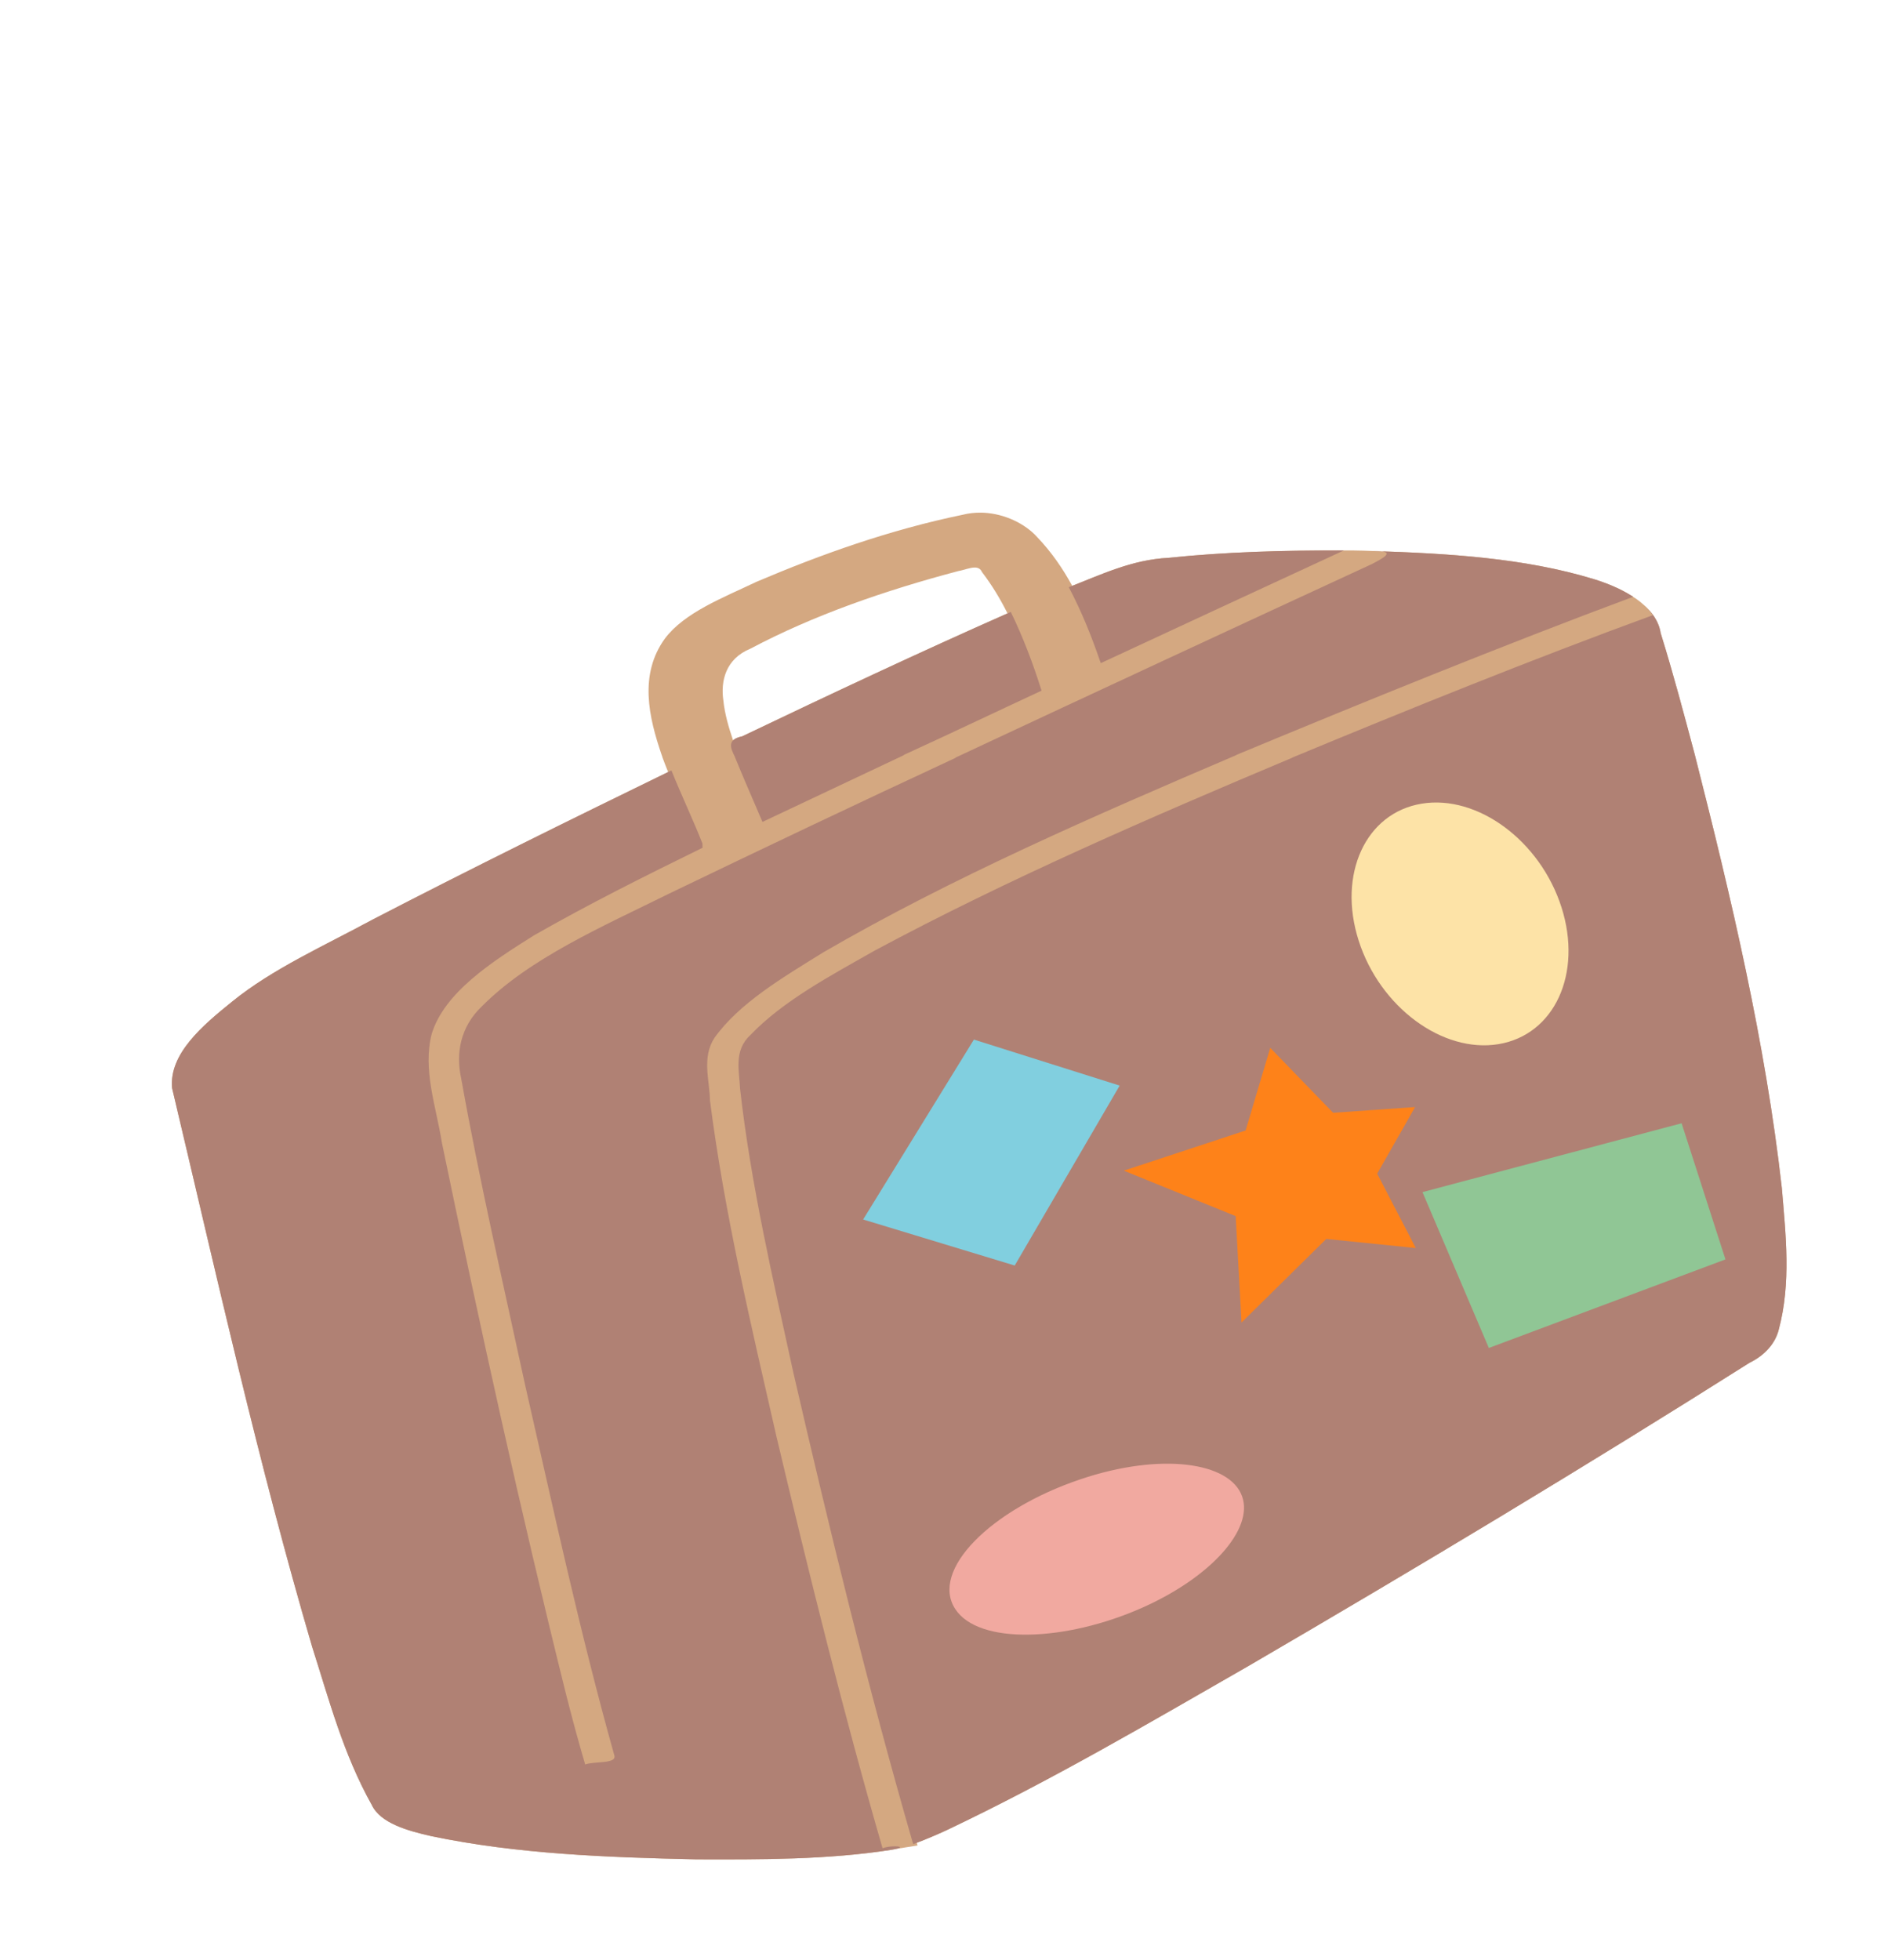
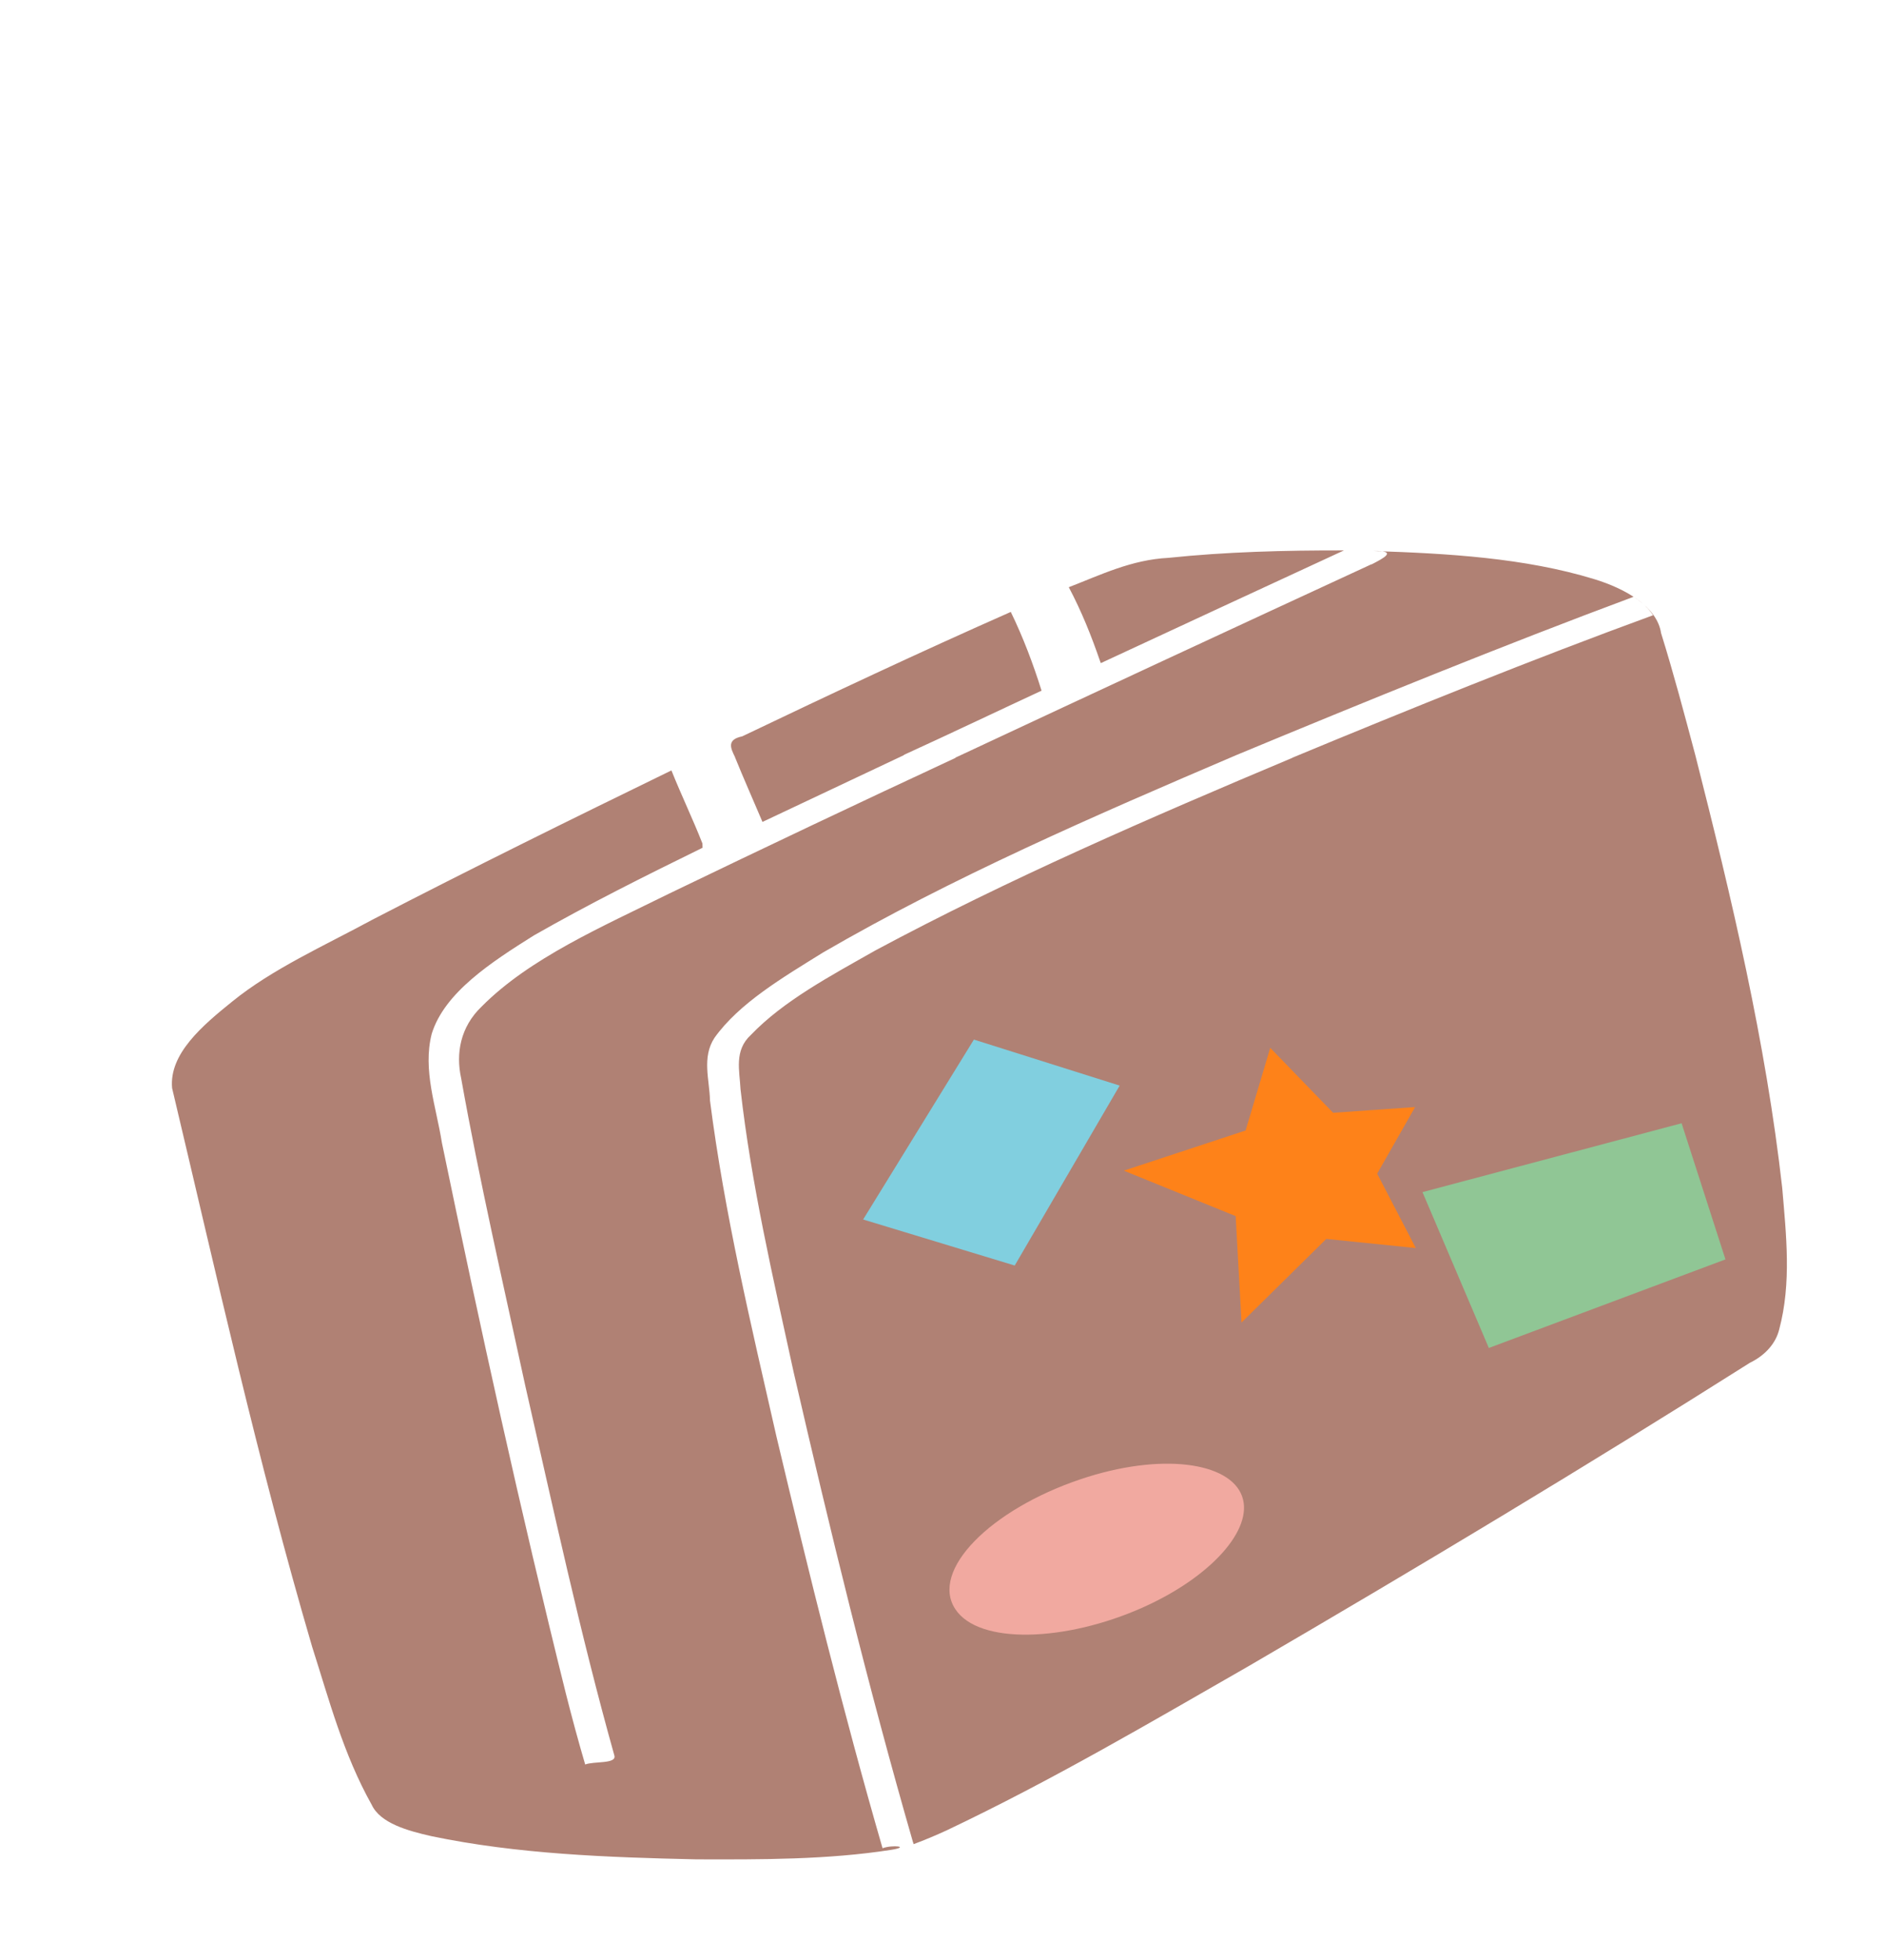
<svg xmlns="http://www.w3.org/2000/svg" xmlns:ns1="http://sodipodi.sourceforge.net/DTD/sodipodi-0.dtd" xmlns:ns2="http://www.inkscape.org/namespaces/inkscape" id="svg24709" height="416" width="400" version="1.1" viewBox="0 0 375.005 389.993" ns1:docname="2.3 nuestro equipajesvg.svg" ns2:export-filename="/home/usuario/Escritorio/imagenes REA/Maleta.png" ns2:export-xdpi="60" ns2:export-ydpi="60" ns2:version="1.0.2 (e86c870879, 2021-01-15)">
  <defs id="defs13" />
  <ns1:namedview pagecolor="#ffffff" bordercolor="#666666" borderopacity="1" objecttolerance="10" gridtolerance="10" guidetolerance="10" ns2:pageopacity="0" ns2:pageshadow="2" ns2:window-width="1920" ns2:window-height="1025" id="namedview11" showgrid="false" units="px" ns2:zoom="0.2799099" ns2:cx="474.91653" ns2:cy="407.85229" ns2:window-x="0" ns2:window-y="0" ns2:window-maximized="1" ns2:current-layer="layer1" ns2:document-rotation="0" />
  <g id="layer1" transform="translate(-1619.5,-72.014)">
-     <path id="path25444" d="m 1814.794,174.016 c -1.237,-0.02 -2.489,0.113 -3.726,0.43 -14.466,2.99 -28.106,7.852 -41.013,13.339 -6.639,3.174 -14.295,6.078 -18.218,11.297 -5.181,7.184 -3.204,15.637 -0.629,23.162 0.04,0.096 0.075,0.19 0.108,0.286 v 0.051 l 0.072,0.208 c 0.35,0.951 0.721,1.897 1.1,2.841 -19.789,9.64 -39.505,19.357 -58.9,29.401 -9.535,5.163 -19.866,9.775 -27.835,16.241 -5.931,4.783 -12.626,10.417 -11.999,17.251 8.821,37.112 17.068,74.325 27.878,111.177 3.381,10.571 6.195,21.326 11.847,31.418 1.714,3.684 7.166,5.185 11.883,6.254 17.088,3.569 35.052,4.226 52.75,4.614 12.909,0.037 26.074,0.086 38.747,-1.887 0.427,-0.069 0.75,-0.134 1.012,-0.196 1.421,-0.225 2.841,-0.448 4.261,-0.675 -0.052,-0.179 -0.103,-0.359 -0.155,-0.538 2.001,-0.761 3.948,-1.588 5.854,-2.463 21.018,-9.976 40.533,-21.465 60.21,-32.741 33.728,-19.665 67.081,-39.688 99.682,-60.304 3.161,-1.541 5.171,-3.944 5.834,-6.622 2.484,-9.282 1.393,-18.826 0.604,-28.197 -3.264,-28.932 -10.04,-57.588 -17.305,-86.121 -2.156,-8.099 -4.299,-16.203 -6.806,-24.25 -0.447,-2.981 -2.665,-5.433 -5.661,-7.347 -0.035,-0.05 -0.07,-0.1 -0.105,-0.151 -0.027,0.01 -0.055,0.021 -0.084,0.031 -2.216,-1.385 -4.837,-2.483 -7.477,-3.288 -13.834,-4.224 -29.115,-5.106 -43.987,-5.59 -2.704,-0.118 -4.781,-0.121 -7.184,-0.114 -11.192,0.005 -22.411,0.318 -33.496,1.476 -7.069,0.355 -13.084,3.192 -19.136,5.572 -1.863,-3.422 -4.114,-6.72 -7.033,-9.766 -2.331,-2.561 -6.312,-4.555 -10.548,-4.783 h -0.014 c -0.176,-0.009 -0.353,-0.015 -0.529,-0.018 z m -1.217,10.924 c 0.599,0.013 1.095,0.237 1.372,0.88 2.022,2.644 3.674,5.408 5.091,8.238 -17.839,7.894 -35.376,16.135 -52.818,24.473 -0.9,0.184 -1.464,0.46 -1.802,0.799 -0.901,-2.642 -1.669,-5.298 -1.946,-8.006 -0.536,-3.751 0.417,-8.207 5.41,-10.248 12.556,-6.655 26.783,-11.58 41.392,-15.443 1.023,-0.164 2.302,-0.719 3.3,-0.694 z" fill="#d4a881" style="stroke-width:0.306" ns2:export-xdpi="60" ns2:export-ydpi="60" ns2:export-filename="/media/usuario/E8BD-3CE7/REA 3/Fase2.3 maleta.png" />
-     <path id="path24624" d="m 1892.461,184.295 c -27.301,12.608 -54.554,25.266 -81.752,37.987 -0.364,0.17 -0.731,0.337 -1.094,0.507 h 0.131 c -19.113,8.875 -38.158,17.922 -57.077,27.042 -13.347,6.603 -27.739,12.824 -37.303,22.468 -4.245,4.063 -5.157,9.33 -4.08,14.237 3.638,20.403 8.345,40.768 12.748,61.114 5.614,24.601 10.902,49.245 17.759,73.693 0.455,1.702 -4.087,1.082 -5.814,1.769 -1.382,-4.691 -2.648,-9.399 -3.844,-14.116 -9.068,-36.441 -17.099,-73.004 -24.68,-109.624 -1.13,-7.169 -3.865,-14.444 -2.019,-21.665 2.55,-8.225 11.854,-14.245 20.328,-19.566 11.134,-6.342 21.844,-11.689 33.579,-17.444 l -0.026,-0.848 c -1.914,-4.877 -4.224,-9.671 -6.171,-14.541 -20.01,9.745 -39.948,19.568 -59.556,29.722 -9.535,5.163 -19.866,9.775 -27.835,16.241 -5.931,4.783 -12.626,10.417 -11.999,17.251 8.821,37.112 17.068,74.325 27.878,111.177 3.381,10.571 6.195,21.326 11.847,31.418 1.714,3.684 7.166,5.185 11.883,6.254 17.088,3.569 35.052,4.226 52.75,4.614 12.909,0.037 26.074,0.086 38.747,-1.887 3.949,-0.634 0.337,-1.055 -1.693,-0.329 -7.87,-27.21 -14.624,-54.581 -21.131,-81.973 -5.049,-22.176 -10.348,-44.377 -13.213,-66.774 -0.089,-4.143 -1.668,-8.598 0.894,-12.511 4.944,-6.917 13.558,-11.972 21.61,-16.977 25.671,-14.905 53.984,-27.2 82.301,-39.295 h -0.078 c 25.462,-10.573 52.883,-21.749 79.02,-31.475 1.66,1.033 3.017,2.33 3.895,3.664 -23.745,8.673 -48.78,18.793 -71.834,28.363 h 0.063 c -28.397,11.941 -56.637,24.184 -83.022,38.331 -8.915,5.057 -18.293,10.034 -24.795,16.822 -3.385,3.096 -2.231,7.172 -2.061,10.789 2.133,18.893 6.496,37.614 10.578,56.327 7.21,31.268 14.801,62.502 23.761,93.539 l 0.043,0.087 0.078,0.273 c 2.251,-0.833 4.428,-1.754 6.558,-2.732 21.018,-9.976 40.533,-21.465 60.21,-32.741 33.728,-19.665 67.081,-39.688 99.682,-60.304 3.161,-1.541 5.171,-3.944 5.834,-6.622 2.484,-9.282 1.393,-18.826 0.604,-28.197 -3.263,-28.932 -10.04,-57.588 -17.305,-86.121 -2.156,-8.099 -4.299,-16.203 -6.806,-24.25 -0.784,-5.226 -7.007,-8.826 -13.328,-10.754 -13.834,-4.224 -29.115,-5.106 -43.987,-5.59 5.174,-0.108 1.867,1.536 -0.272,2.646 z m -5.464,-2.763 c -11.672,-0.022 -23.381,0.271 -34.944,1.479 -7.333,0.368 -13.532,3.412 -19.814,5.842 2.548,4.807 4.527,9.761 6.233,14.735 l 0.039,0.104 0.097,0.269 c 16.122,-7.486 32.245,-14.972 48.394,-22.429 h -0.012 z m -66.313,12.229 c 0,0.003 0.012,0.005 0.012,0.009 l 0.018,-0.009 h -0.023 z m 0.012,0.009 c -18.064,7.982 -35.814,16.324 -53.468,24.762 -3.097,0.634 -2.31,2.337 -1.457,4.055 l 0.074,0.204 c 1.679,4.156 3.526,8.275 5.276,12.416 l 0.038,0.086 0.108,0.264 c 9.403,-4.434 18.802,-8.877 28.203,-13.313 h -0.116 c 9.187,-4.194 18.308,-8.55 27.467,-12.806 -1.661,-5.294 -3.636,-10.541 -6.125,-15.669 z" fill="#b08174" style="stroke-width:0.306" ns2:export-xdpi="60" ns2:export-ydpi="60" ns2:export-filename="/media/usuario/E8BD-3CE7/REA 3/Fase2.3 maleta.png" />
+     <path id="path24624" d="m 1892.461,184.295 c -27.301,12.608 -54.554,25.266 -81.752,37.987 -0.364,0.17 -0.731,0.337 -1.094,0.507 h 0.131 c -19.113,8.875 -38.158,17.922 -57.077,27.042 -13.347,6.603 -27.739,12.824 -37.303,22.468 -4.245,4.063 -5.157,9.33 -4.08,14.237 3.638,20.403 8.345,40.768 12.748,61.114 5.614,24.601 10.902,49.245 17.759,73.693 0.455,1.702 -4.087,1.082 -5.814,1.769 -1.382,-4.691 -2.648,-9.399 -3.844,-14.116 -9.068,-36.441 -17.099,-73.004 -24.68,-109.624 -1.13,-7.169 -3.865,-14.444 -2.019,-21.665 2.55,-8.225 11.854,-14.245 20.328,-19.566 11.134,-6.342 21.844,-11.689 33.579,-17.444 l -0.026,-0.848 c -1.914,-4.877 -4.224,-9.671 -6.171,-14.541 -20.01,9.745 -39.948,19.568 -59.556,29.722 -9.535,5.163 -19.866,9.775 -27.835,16.241 -5.931,4.783 -12.626,10.417 -11.999,17.251 8.821,37.112 17.068,74.325 27.878,111.177 3.381,10.571 6.195,21.326 11.847,31.418 1.714,3.684 7.166,5.185 11.883,6.254 17.088,3.569 35.052,4.226 52.75,4.614 12.909,0.037 26.074,0.086 38.747,-1.887 3.949,-0.634 0.337,-1.055 -1.693,-0.329 -7.87,-27.21 -14.624,-54.581 -21.131,-81.973 -5.049,-22.176 -10.348,-44.377 -13.213,-66.774 -0.089,-4.143 -1.668,-8.598 0.894,-12.511 4.944,-6.917 13.558,-11.972 21.61,-16.977 25.671,-14.905 53.984,-27.2 82.301,-39.295 c 25.462,-10.573 52.883,-21.749 79.02,-31.475 1.66,1.033 3.017,2.33 3.895,3.664 -23.745,8.673 -48.78,18.793 -71.834,28.363 h 0.063 c -28.397,11.941 -56.637,24.184 -83.022,38.331 -8.915,5.057 -18.293,10.034 -24.795,16.822 -3.385,3.096 -2.231,7.172 -2.061,10.789 2.133,18.893 6.496,37.614 10.578,56.327 7.21,31.268 14.801,62.502 23.761,93.539 l 0.043,0.087 0.078,0.273 c 2.251,-0.833 4.428,-1.754 6.558,-2.732 21.018,-9.976 40.533,-21.465 60.21,-32.741 33.728,-19.665 67.081,-39.688 99.682,-60.304 3.161,-1.541 5.171,-3.944 5.834,-6.622 2.484,-9.282 1.393,-18.826 0.604,-28.197 -3.263,-28.932 -10.04,-57.588 -17.305,-86.121 -2.156,-8.099 -4.299,-16.203 -6.806,-24.25 -0.784,-5.226 -7.007,-8.826 -13.328,-10.754 -13.834,-4.224 -29.115,-5.106 -43.987,-5.59 5.174,-0.108 1.867,1.536 -0.272,2.646 z m -5.464,-2.763 c -11.672,-0.022 -23.381,0.271 -34.944,1.479 -7.333,0.368 -13.532,3.412 -19.814,5.842 2.548,4.807 4.527,9.761 6.233,14.735 l 0.039,0.104 0.097,0.269 c 16.122,-7.486 32.245,-14.972 48.394,-22.429 h -0.012 z m -66.313,12.229 c 0,0.003 0.012,0.005 0.012,0.009 l 0.018,-0.009 h -0.023 z m 0.012,0.009 c -18.064,7.982 -35.814,16.324 -53.468,24.762 -3.097,0.634 -2.31,2.337 -1.457,4.055 l 0.074,0.204 c 1.679,4.156 3.526,8.275 5.276,12.416 l 0.038,0.086 0.108,0.264 c 9.403,-4.434 18.802,-8.877 28.203,-13.313 h -0.116 c 9.187,-4.194 18.308,-8.55 27.467,-12.806 -1.661,-5.294 -3.636,-10.541 -6.125,-15.669 z" fill="#b08174" style="stroke-width:0.306" ns2:export-xdpi="60" ns2:export-ydpi="60" ns2:export-filename="/media/usuario/E8BD-3CE7/REA 3/Fase2.3 maleta.png" />
    <path id="path24504" d="m 1842.367,288.023 -29.016,-9.157 -22.046,35.799 30.172,9.162 20.89,-35.804 z" fill="#81cfdf" style="stroke-width:0.306" ns2:export-xdpi="60" ns2:export-ydpi="60" ns2:export-filename="/media/usuario/E8BD-3CE7/REA 3/Fase2.3 maleta.png" />
-     <path id="path24506" d="m 1917.76,279.776 c 11.148,-1.833 16.768,-14.028 12.548,-27.242 -4.22,-13.214 -16.684,-22.441 -27.832,-20.607 -11.149,1.833 -16.761,14.028 -12.541,27.242 4.22,13.214 16.677,22.441 27.825,20.607" fill="#fde3a7" style="stroke-width:0.306" ns2:export-xdpi="60" ns2:export-ydpi="60" ns2:export-filename="/media/usuario/E8BD-3CE7/REA 3/Fase2.3 maleta.png" />
    <path id="path24508" d="m 1834.572,366.355 c -17.972,6.045 -29.949,18.155 -24.936,25.818 4.672,7.154 21.942,6.529 37.234,-0.261 13.753,-6.115 22.171,-15.647 19.873,-22.141 -2.423,-6.864 -16.197,-8.793 -32.171,-3.417" fill="#f1a9a0" style="stroke-width:0.306" ns2:export-xdpi="60" ns2:export-ydpi="60" ns2:export-filename="/media/usuario/E8BD-3CE7/REA 3/Fase2.3 maleta.png" />
    <path id="path24510" d="m 1866.62,335.168 16.872,-16.636 17.819,1.818 -7.688,-14.802 7.549,-13.254 -16.315,1.139 -12.52,-12.924 -4.902,16.446 -24.246,7.993 22.268,9.047 1.163,21.172 z" fill="#fe8219" style="stroke-width:0.306" ns2:export-xdpi="60" ns2:export-ydpi="60" ns2:export-filename="/media/usuario/E8BD-3CE7/REA 3/Fase2.3 maleta.png" />
    <path id="path24512" d="m 1915.847,340.232 47.102,-17.625 -8.732,-27.091 -51.577,13.703 13.21,31.014 z" fill="#90c695" style="stroke-width:0.306" ns2:export-xdpi="60" ns2:export-ydpi="60" ns2:export-filename="/media/usuario/E8BD-3CE7/REA 3/Fase2.3 maleta.png" />
  </g>
</svg>